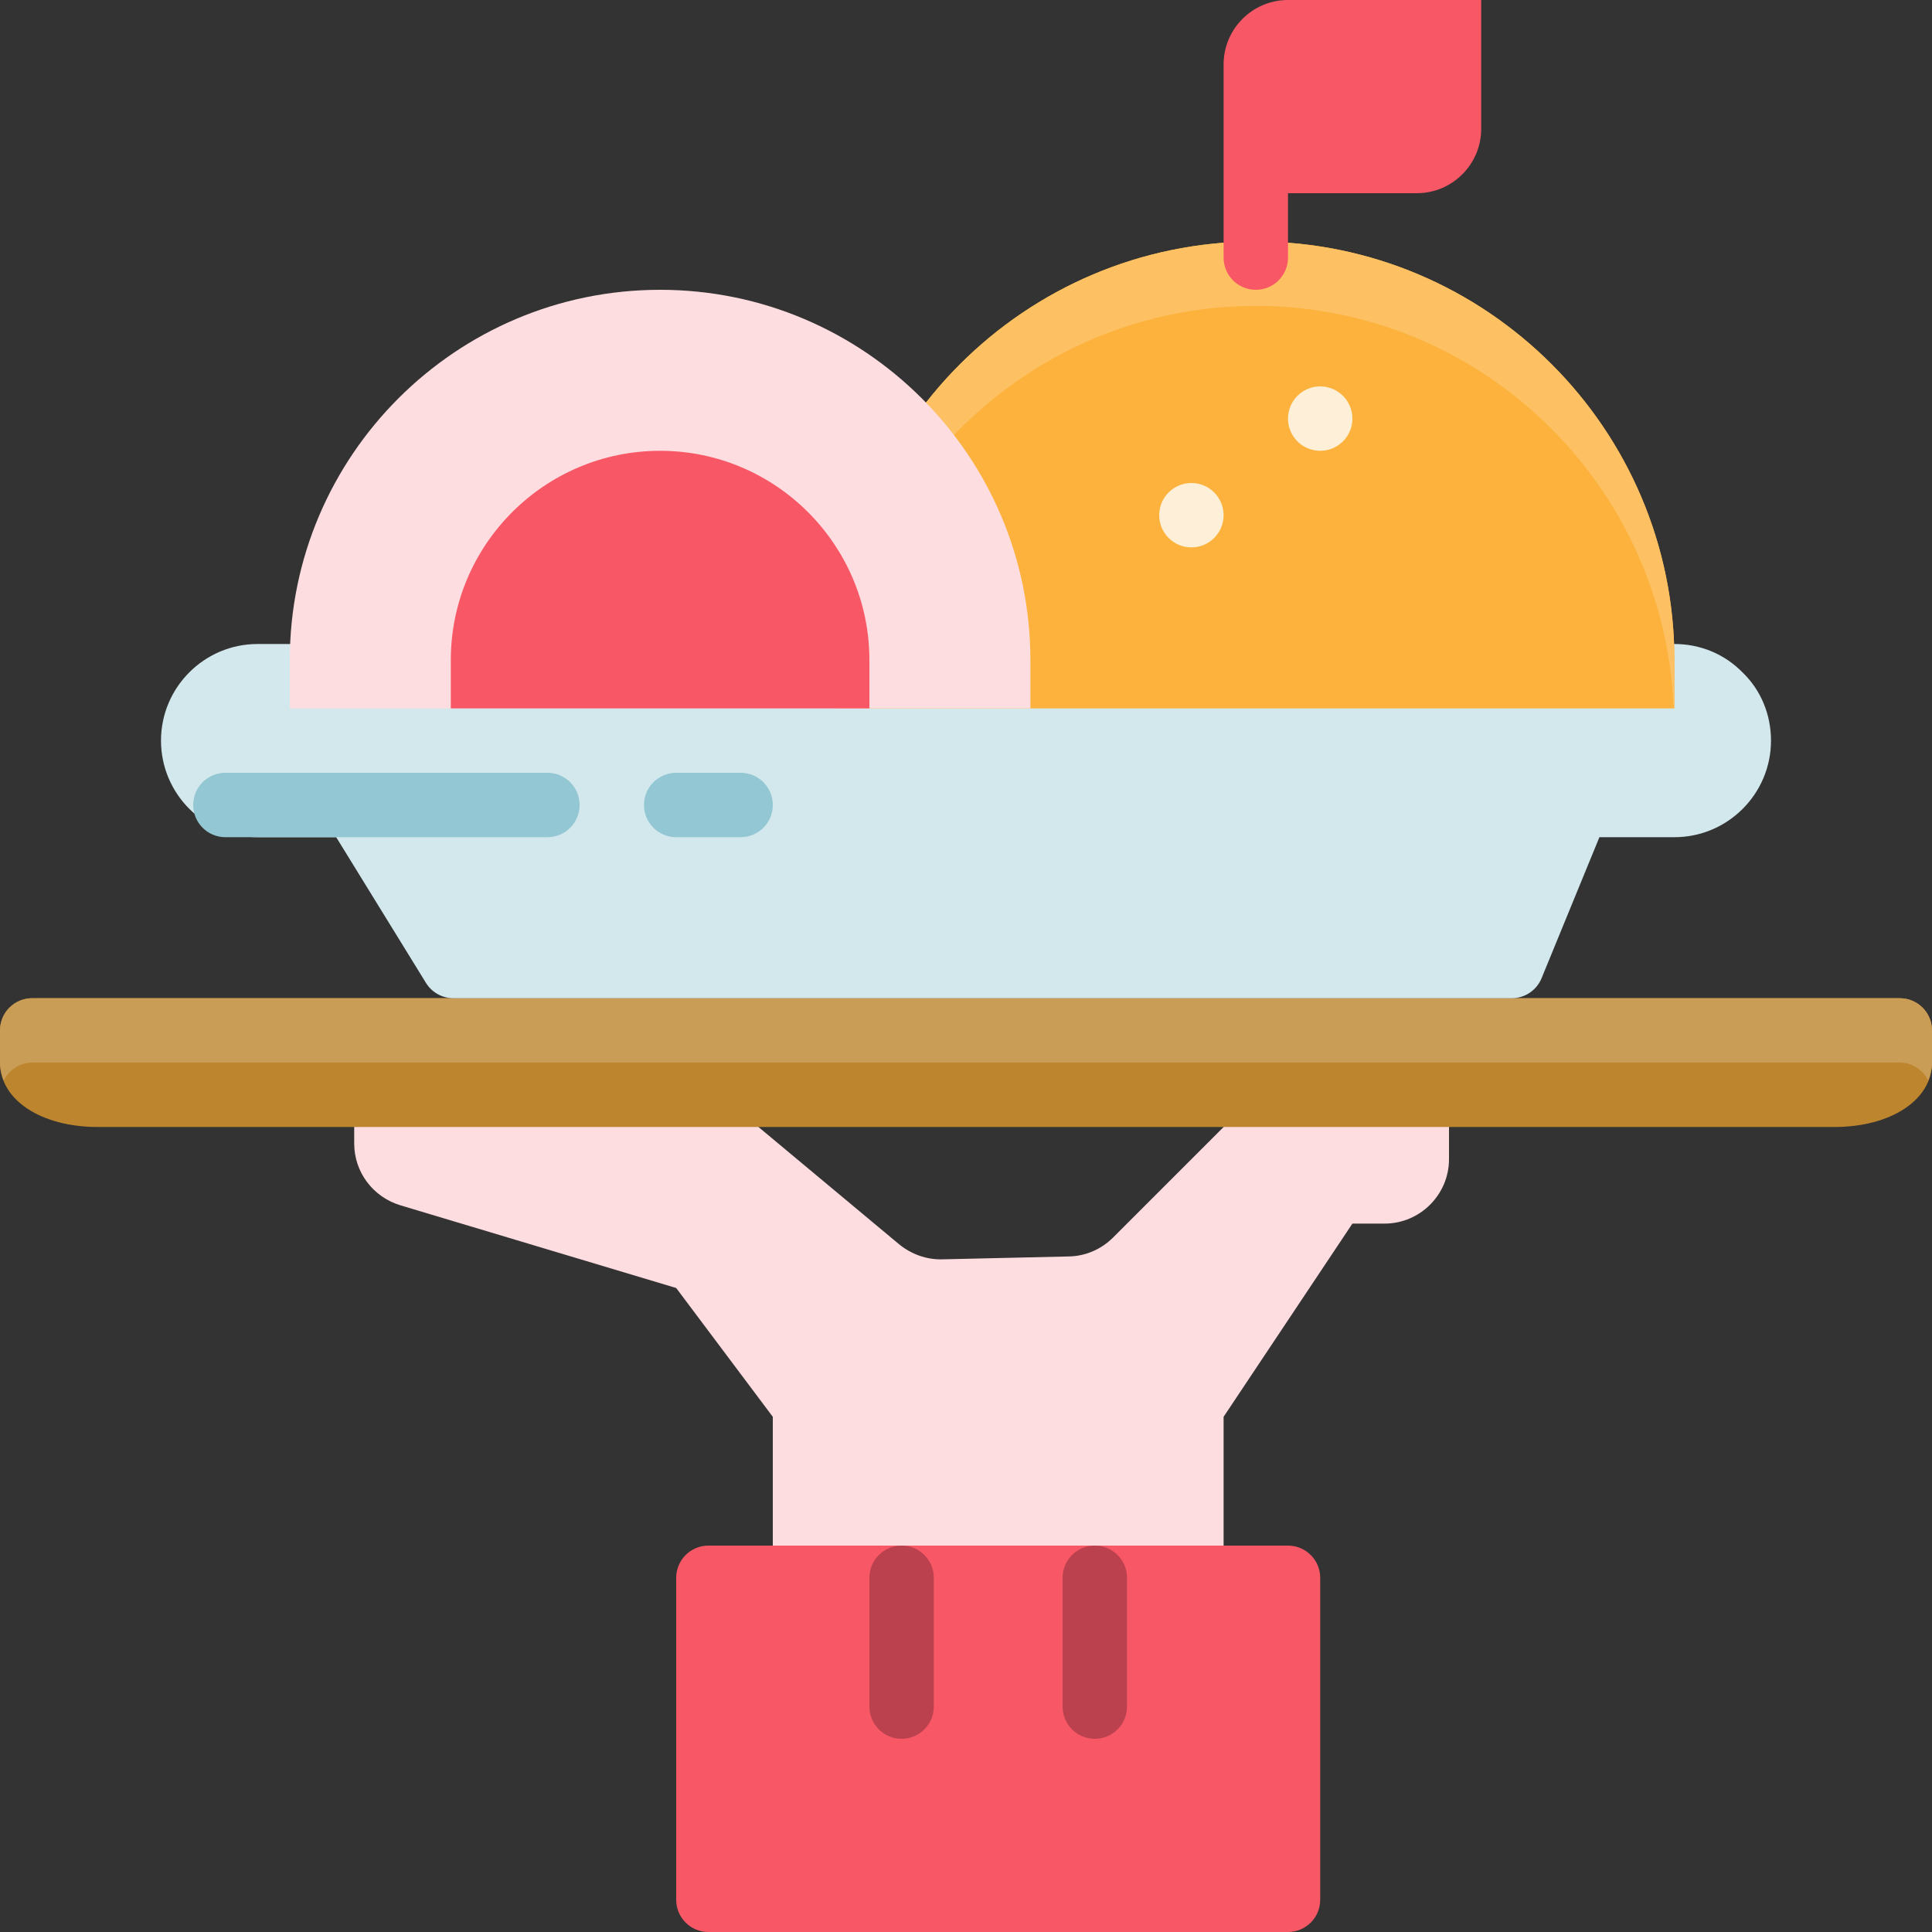
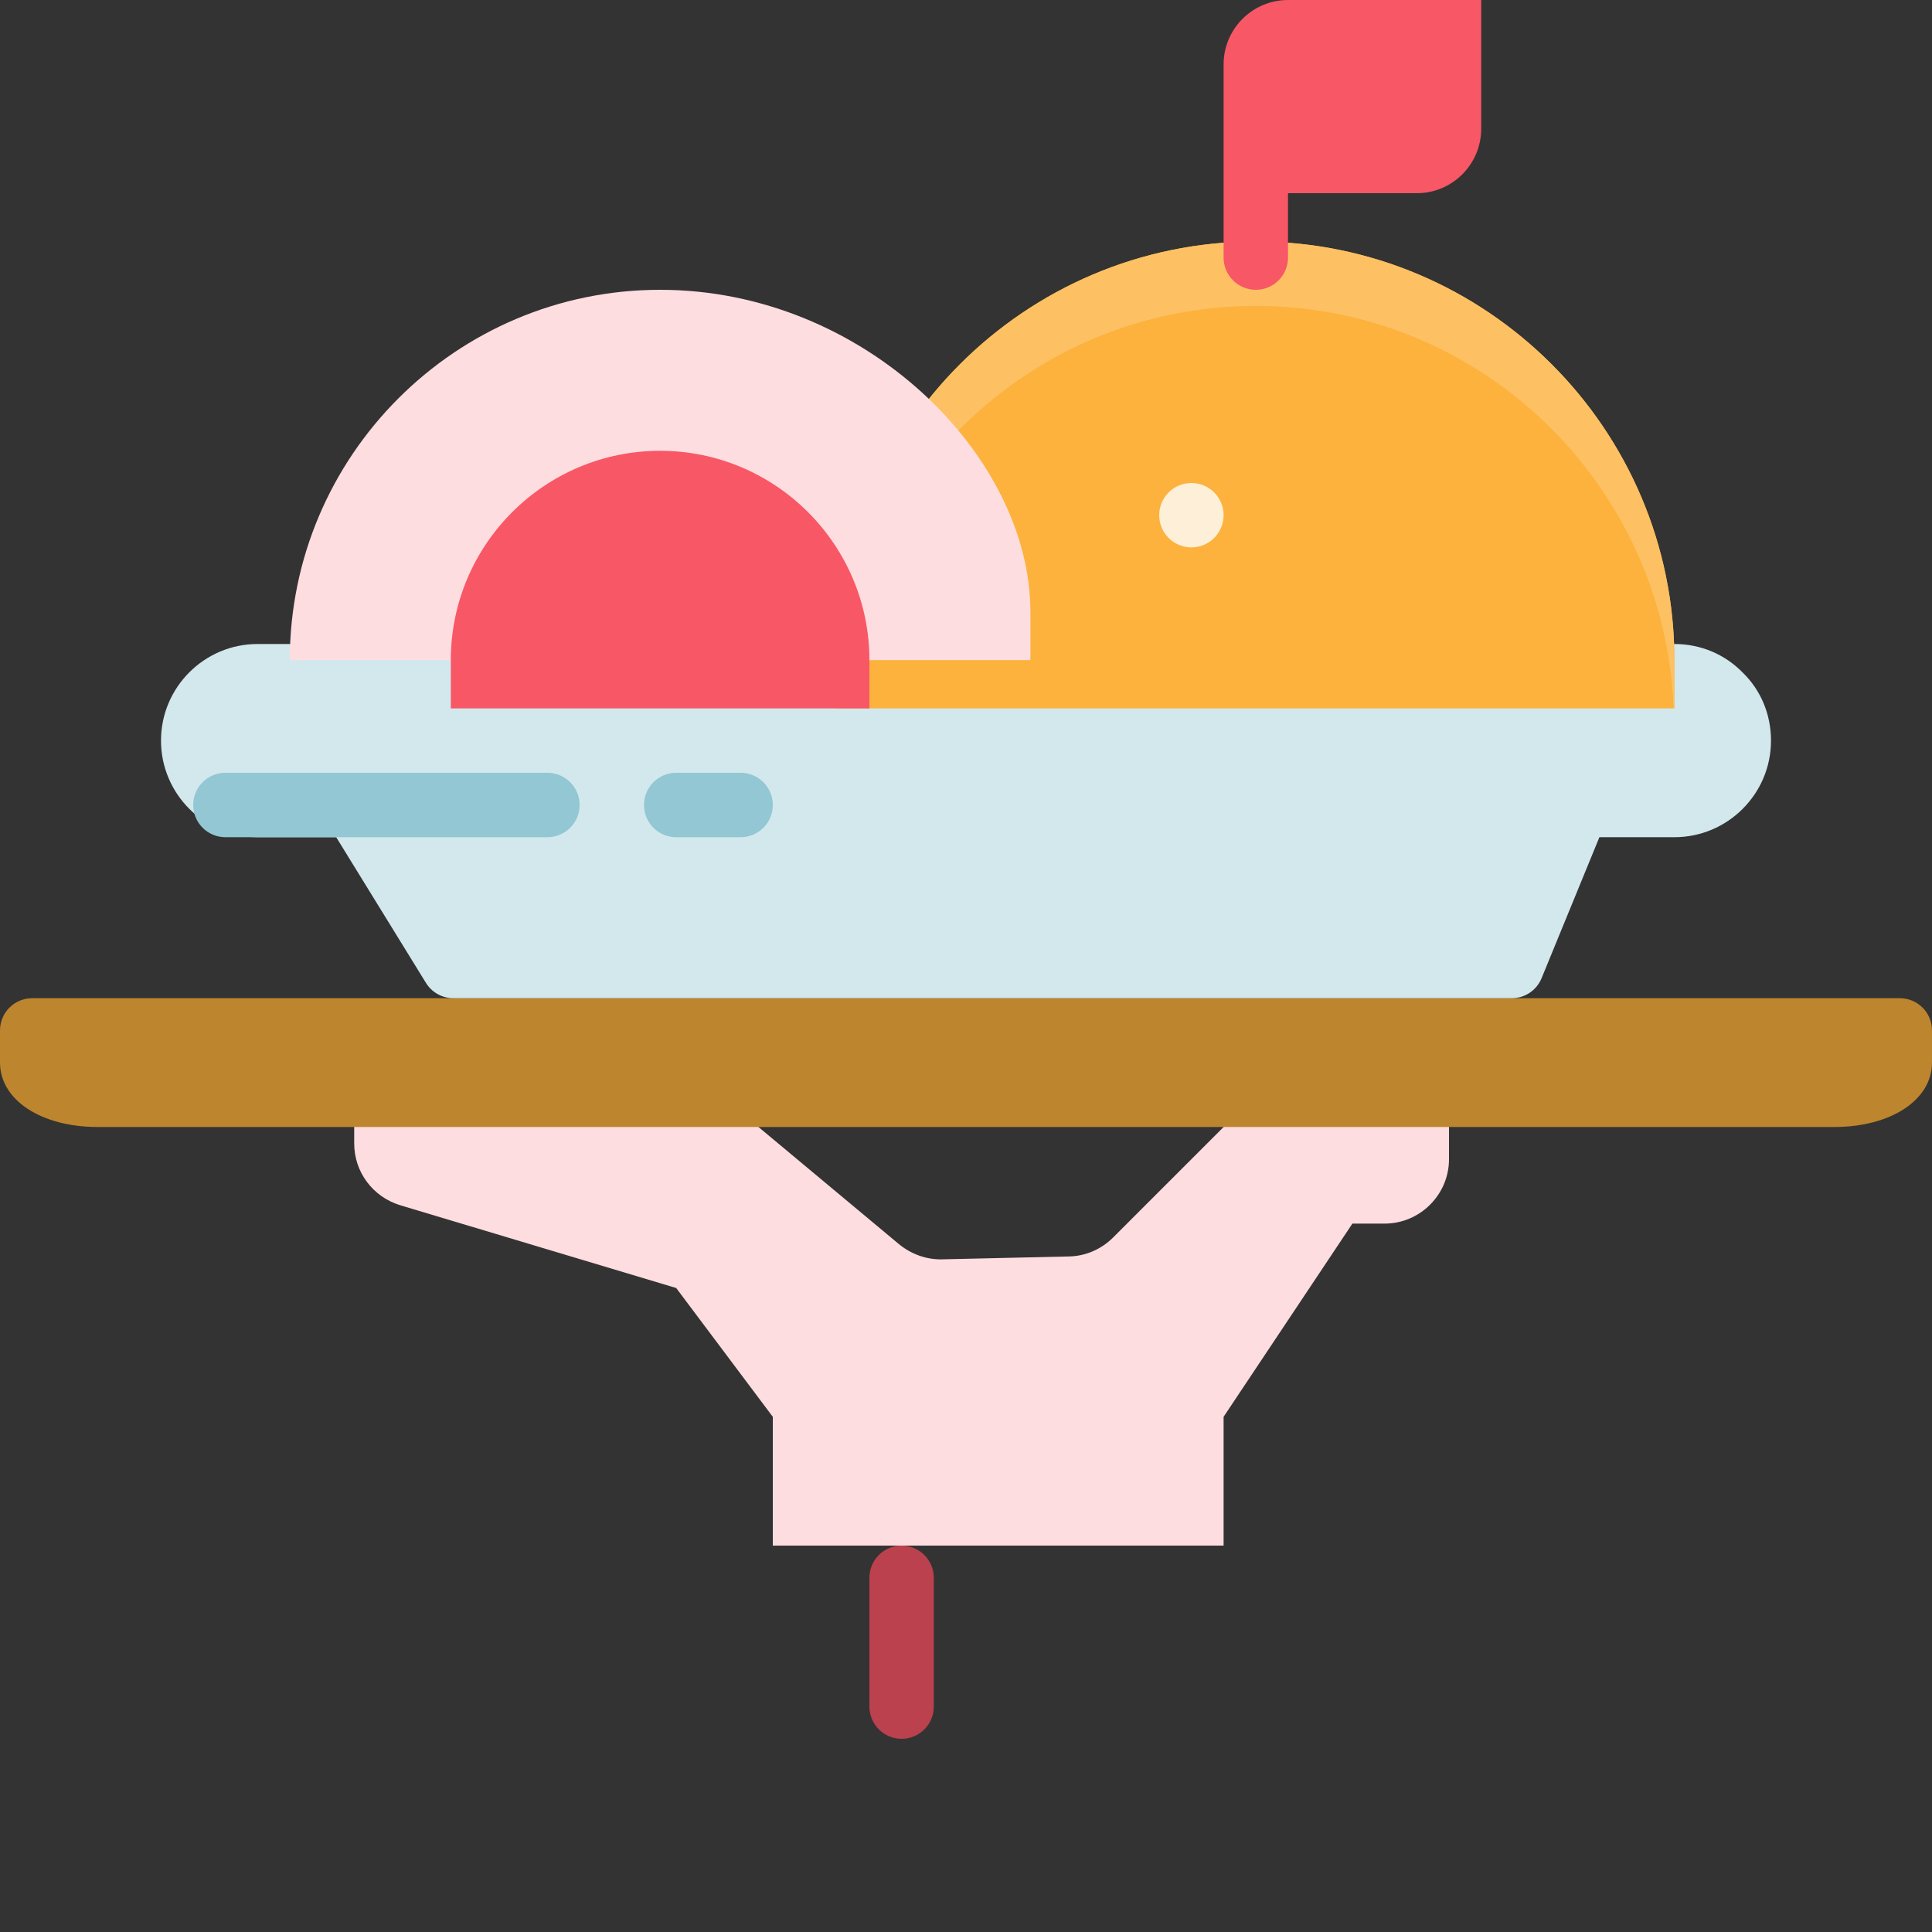
<svg xmlns="http://www.w3.org/2000/svg" height="800px" width="800px" version="1.1" id="Layer_1" viewBox="0 0 480 480" xml:space="preserve">
  <rect x="0" y="0" width="480" height="480" fill="#333333" stroke="none" />
  <path style="fill:#FEDDE0;" d="M88,272v12.08c0,7.12,4.64,13.28,11.44,15.36L168,320l24,32v32h112v-32l32-48h8c8.8,0,16-7.2,16-16   v-16h-48l-35.44,35.44c-2.96,2.96-6.88,4.64-10.96,4.72l-31.6,0.72c-3.84,0.08-7.6-1.28-10.64-3.76L180,272.96L88,272z" />
  <path style="fill:#BD852D;" d="M472,248H8c-4.424,0-8,3.576-8,8v8c0,9.272,10.208,16,24.28,16h431.44c14.072,0,24.28-6.728,24.28-16   v-8C480,251.576,476.424,248,472,248z" />
-   <path style="fill:#CA9D57;" d="M472,248H8c-4.424,0-8,3.576-8,8v8c0,1.568,0.384,3.024,0.936,4.424C2.264,265.824,4.888,264,8,264   h464c3.112,0,5.736,1.824,7.064,4.424c0.552-1.4,0.936-2.856,0.936-4.424v-8C480,251.576,476.424,248,472,248z" />
-   <path style="fill:#F85766;" d="M320,384H176c-4.424,0-8,3.576-8,8v80c0,4.424,3.576,8,8,8h144c4.424,0,8-3.576,8-8v-80   C328,387.576,324.424,384,320,384z" />
  <path style="fill:#D2E8ED;" d="M433.016,167.144C428.528,162.528,422.496,160,416,160H64c-13.232,0-24,10.768-24,24s10.768,24,24,24   h19.528l22.296,36.192c1.464,2.368,4.04,3.808,6.816,3.808H375.6c3.248,0,6.168-1.96,7.4-4.968L397.368,208H416   c13.232,0,24-10.768,24-24C440,177.504,437.472,171.472,433.016,167.144z" />
  <path style="fill:#FCB23C;" d="M312,60c-57.344,0-104,46.656-104,104v12h208v-12C416,106.656,369.344,60,312,60z" />
  <path style="fill:#FDC163;" d="M312,60c-57.344,0-104,46.656-104,104v12h0.2c2.128-55.48,47.808-100,103.8-100   s101.672,44.52,103.8,100h0.2v-12C416,106.656,369.344,60,312,60z" />
-   <path style="fill:#FEDDE0;" d="M164,72c-50.728,0-92,41.272-92,92v12h184v-12C256,113.272,214.728,72,164,72z" />
+   <path style="fill:#FEDDE0;" d="M164,72c-50.728,0-92,41.272-92,92h184v-12C256,113.272,214.728,72,164,72z" />
  <g>
    <path style="fill:#F85766;" d="M164,112c-28.672,0-52,23.328-52,52v12h104v-12C216,135.328,192.672,112,164,112z" />
    <path style="fill:#F85766;" d="M320,0c-8.824,0-16,7.176-16,16v16v16v16c0,4.424,3.576,8,8,8s8-3.576,8-8V48h32    c8.824,0,16-7.176,16-16V0H320z" />
  </g>
  <g>
    <circle style="fill:#FEF0D8;" cx="296" cy="128" r="8" />
-     <circle style="fill:#FEF0D8;" cx="328" cy="104" r="8" />
  </g>
  <g>
    <path style="fill:#92C7D3;" d="M136,208H56c-4.424,0-8-3.576-8-8s3.576-8,8-8h80c4.424,0,8,3.576,8,8S140.424,208,136,208z" />
    <path style="fill:#92C7D3;" d="M184,208h-16c-4.424,0-8-3.576-8-8s3.576-8,8-8h16c4.424,0,8,3.576,8,8S188.424,208,184,208z" />
  </g>
  <g>
    <path style="fill:#BA414D;" d="M224,432c-4.424,0-8-3.576-8-8v-32c0-4.424,3.576-8,8-8s8,3.576,8,8v32    C232,428.424,228.424,432,224,432z" />
-     <path style="fill:#BA414D;" d="M272,432c-4.424,0-8-3.576-8-8v-32c0-4.424,3.576-8,8-8s8,3.576,8,8v32    C280,428.424,276.424,432,272,432z" />
  </g>
</svg>